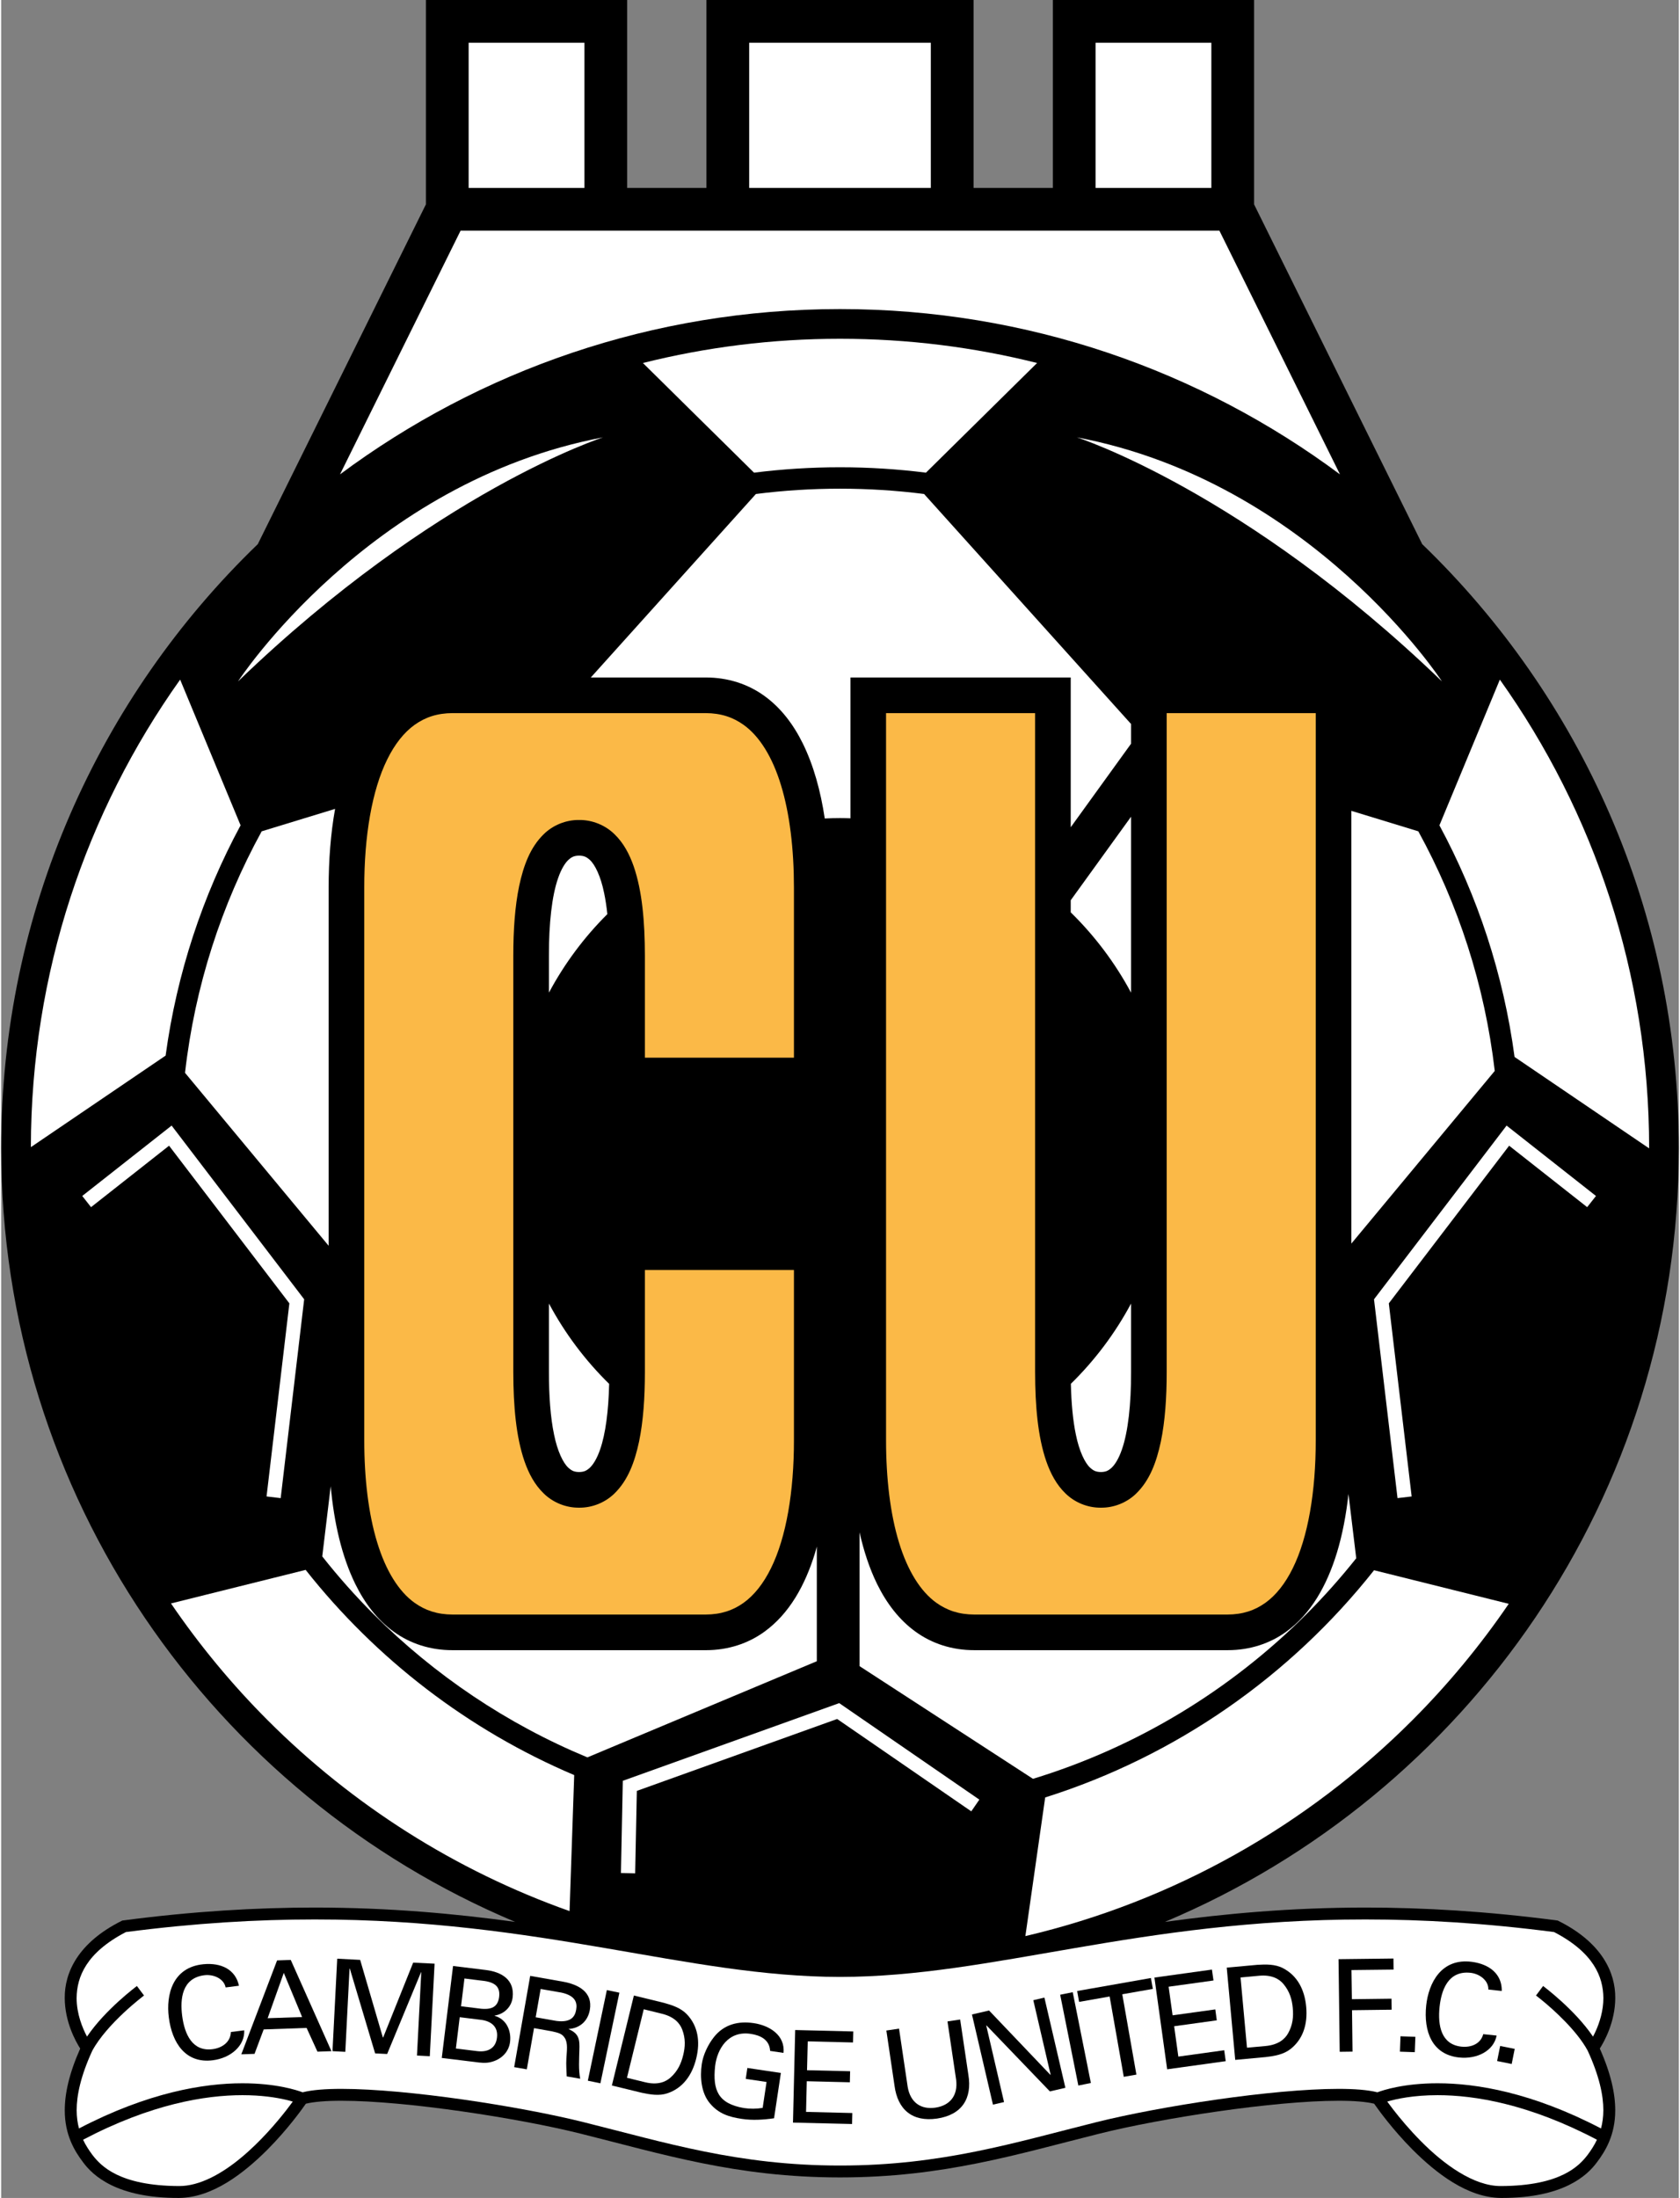
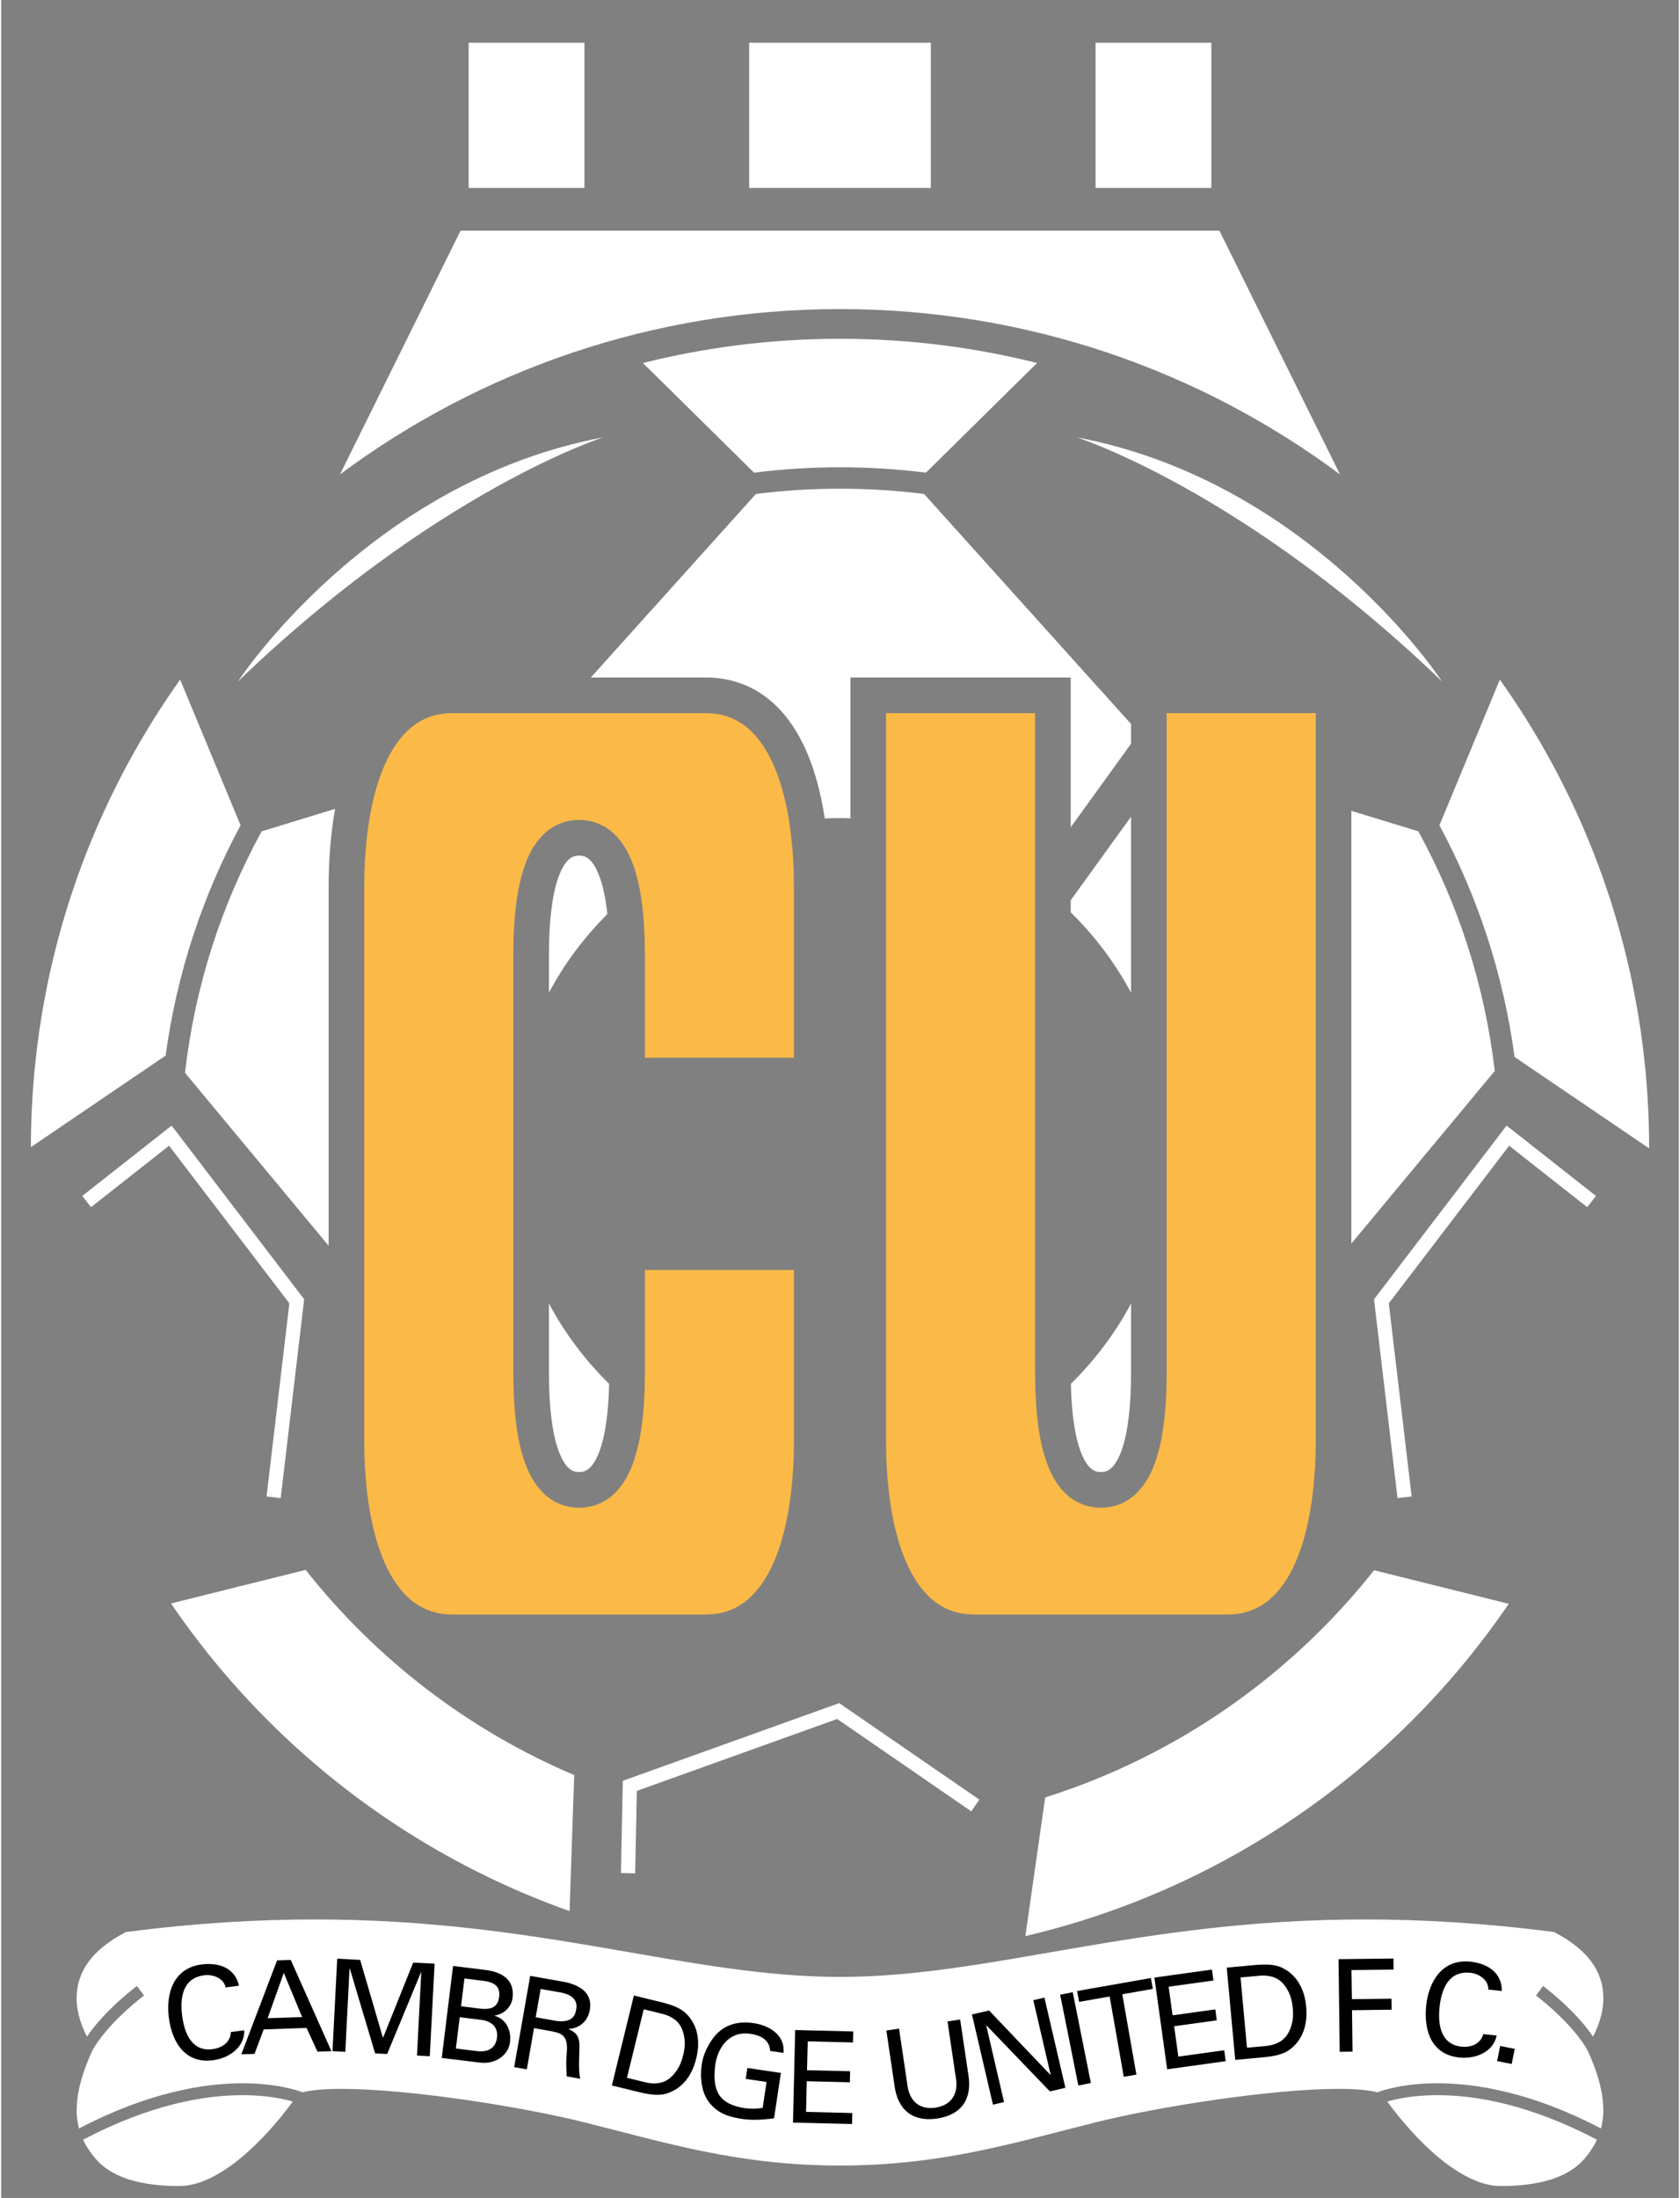
<svg xmlns="http://www.w3.org/2000/svg" version="1.0" width="276" height="361" viewBox="0 0 540.164 707.499" xml:space="preserve">
  <rect x="0" y="0" width="540.164" height="707.499" fill="#808080" stroke="none" />
  <defs>
    <clipPath id="a">
      <path d="M 0,841.89 L 595.276,841.89 L 595.276,0 L 0,0 L 0,841.89 z" />
    </clipPath>
  </defs>
  <g transform="matrix(1.25 0 0 -1.25 -12.37 1046.095)">
    <g transform="translate(-68.36 120.643)">
      <g clip-path="url(#a)">
        <g transform="translate(479.418 221.554)">
-           <path d="M 0,0 L -0.236,0.118 L -0.495,0.151 C -18.551,2.517 -34.858,3.46 -49.782,3.46 C -69.035,3.454 -85.976,1.882 -101.412,-0.231 C -23.643,32.467 30.968,109.361 30.969,199.023 C 30.968,260.105 5.613,315.26 -35.137,354.558 L -78.436,442.045 L -78.436,494.68 L -130.273,494.68 L -130.273,446.278 L -150.693,446.278 L -150.693,494.679 L -219.5,494.679 L -219.5,446.278 L -239.918,446.278 L -239.918,494.68 L -291.758,494.68 L -291.758,489.174 L -291.758,442.051 L -335.056,354.561 C -375.807,315.262 -401.161,260.106 -401.162,199.023 C -401.16,109.362 -346.555,32.469 -268.784,-0.23 C -284.22,1.882 -301.159,3.454 -320.408,3.46 C -335.334,3.46 -351.642,2.517 -369.695,0.151 L -369.956,0.118 L -370.187,0 C -381.387,-5.607 -384.84,-13.31 -384.788,-19.831 C -384.763,-26.008 -381.974,-31.005 -380.8,-32.853 C -383.681,-39.318 -384.779,-44.491 -384.779,-48.731 C -384.796,-55.096 -382.236,-59.261 -380.085,-62.102 C -377.546,-65.576 -371.35,-71.383 -355.355,-71.319 C -346.714,-71.259 -338.626,-64.931 -332.522,-58.829 C -327.432,-53.701 -323.763,-48.61 -322.677,-47.05 C -320.599,-46.546 -317.39,-46.285 -313.518,-46.291 C -296.877,-46.283 -267.833,-50.785 -251.972,-54.749 C -230.866,-60.013 -211.804,-66.035 -185.094,-66.035 C -158.387,-66.035 -139.323,-60.013 -118.218,-54.749 C -102.358,-50.785 -73.315,-46.283 -56.674,-46.291 C -52.802,-46.285 -49.593,-46.543 -47.513,-47.049 C -46.426,-48.609 -42.759,-53.7 -37.668,-58.829 C -31.564,-64.931 -23.478,-71.259 -14.835,-71.319 L -14.576,-71.319 C 1.227,-71.32 7.37,-65.558 9.896,-62.104 C 12.045,-59.263 14.604,-55.099 14.587,-48.731 C 14.587,-44.491 13.489,-39.316 10.609,-32.853 C 11.782,-31.007 14.57,-26.01 14.596,-19.831 C 14.648,-13.31 11.194,-5.605 0,0" style="fill:#000;fill-opacity:1;fill-rule:nonzero;stroke:none" />
-         </g>
+           </g>
        <path d="M 360.153,705.224 L 389.974,705.224 L 389.974,667.833 L 360.153,667.833 L 360.153,705.224 z" style="fill:#fff;fill-opacity:1;fill-rule:nonzero;stroke:none" />
        <g transform="translate(270.927 705.226)">
          <path d="M 0,0 L 46.789,0 L 46.789,-37.392 L 0,-37.394 L 0,0 z" style="fill:#fff;fill-opacity:1;fill-rule:nonzero;stroke:none" />
        </g>
        <path d="M 198.667,705.224 L 228.491,705.224 L 228.491,667.832 L 198.667,667.832 L 198.667,705.224 z" style="fill:#fff;fill-opacity:1;fill-rule:nonzero;stroke:none" />
        <g transform="translate(196.586 656.824)">
          <path d="M 0,0 L 195.467,-0.001 L 226.522,-62.751 C 190.557,-36.01 145.997,-20.182 97.735,-20.18 C 49.472,-20.182 4.912,-36.009 -31.052,-62.749 L 0,0 z" style="fill:#fff;fill-opacity:1;fill-rule:nonzero;stroke:none" />
        </g>
        <g transform="translate(462.97 440.457)">
          <path d="M 0,0 L -36.935,-44.464 L -36.935,66.973 L -19.688,61.701 C -9.422,42.997 -2.583,22.151 0,0" style="fill:#fff;fill-opacity:1;fill-rule:nonzero;stroke:none" />
        </g>
        <g transform="translate(369.295 460.602)">
          <path d="M 0,0 C -4.113,7.678 -9.371,14.65 -15.544,20.692 L -15.544,23.806 L 0,45.322 L 0,0 z" style="fill:#fff;fill-opacity:1;fill-rule:nonzero;stroke:none" />
        </g>
        <g transform="translate(369.295 380.554)">
          <path d="M 0,0 L 0,-17.71 C 0.017,-25.799 -0.75,-33.021 -2.37,-37.61 C -3.161,-39.911 -4.145,-41.476 -5.011,-42.285 C -5.906,-43.083 -6.505,-43.352 -7.771,-43.392 C -9.039,-43.352 -9.638,-43.083 -10.532,-42.285 C -11.85,-41.102 -13.35,-38.082 -14.229,-33.703 C -14.988,-30.069 -15.394,-25.582 -15.507,-20.668 C -9.346,-14.633 -4.104,-7.669 0,0" style="fill:#fff;fill-opacity:1;fill-rule:nonzero;stroke:none" />
        </g>
        <g transform="translate(294.322 628.995)">
          <path d="M 0,0 C 17.513,0 34.514,-2.171 50.763,-6.238 L 22.137,-34.479 C 14.888,-33.565 7.501,-33.092 0.003,-33.092 C -7.498,-33.092 -14.888,-33.565 -22.142,-34.48 L -50.767,-6.239 C -34.517,-2.172 -17.515,0 0,0" style="fill:#fff;fill-opacity:1;fill-rule:nonzero;stroke:none" />
        </g>
        <g transform="translate(219.348 380.56)">
          <path d="M 0,0 C 4.106,-7.676 9.344,-14.652 15.512,-20.69 C 15.356,-27.562 14.593,-33.599 13.172,-37.617 C 12.381,-39.918 11.397,-41.482 10.533,-42.292 C 9.638,-43.09 9.039,-43.358 7.772,-43.398 C 6.503,-43.358 5.904,-43.09 5.009,-42.292 C 3.695,-41.108 2.192,-38.089 1.314,-33.71 C 0.403,-29.357 -0.004,-23.79 0,-17.717 L 0,0 z" style="fill:#fff;fill-opacity:1;fill-rule:nonzero;stroke:none" />
        </g>
        <g transform="translate(219.348 460.612)">
          <path d="M 0,0 L 0,9.608 C -0.019,17.699 0.748,24.921 2.371,29.509 C 3.162,31.809 4.146,33.375 5.009,34.184 C 5.904,34.981 6.503,35.25 7.772,35.291 C 9.039,35.25 9.638,34.981 10.533,34.184 C 11.848,33 13.35,29.98 14.228,25.603 C 14.571,23.968 14.841,22.162 15.046,20.222 C 9.083,14.291 4.001,7.479 0,0" style="fill:#fff;fill-opacity:1;fill-rule:nonzero;stroke:none" />
        </g>
        <g transform="translate(145.358 502.156)">
          <path d="M 0,0 L 18.91,5.78 C 17.78,-0.531 17.251,-7.365 17.248,-14.515 L 17.248,-106.722 L -19.743,-62.19 C -17.205,-39.857 -10.341,-18.842 0,0" style="fill:#fff;fill-opacity:1;fill-rule:nonzero;stroke:none" />
        </g>
        <g transform="translate(85.91 420.828)">
          <path d="M 0,0 C 0.054,44.875 14.276,86.41 38.446,120.395 L 54.015,82.872 C 44.254,64.782 37.588,44.78 34.707,23.575 L 0,0 z" style="fill:#fff;fill-opacity:1;fill-rule:nonzero;stroke:none" />
        </g>
        <g transform="translate(224.663 224.1)">
          <path d="M 0,0 C -29.53,10.47 -56.003,27.394 -77.714,49.103 C -86.938,58.327 -95.292,68.415 -102.663,79.227 L -67.979,87.868 C -49.846,64.92 -26.098,46.613 1.196,35.026 L 0,0 z" style="fill:#fff;fill-opacity:1;fill-rule:nonzero;stroke:none" />
        </g>
        <g transform="translate(229.254 263.685)">
-           <path d="M 0,0 C -20.727,8.604 -39.383,21.187 -55.01,36.813 C -59.724,41.525 -64.158,46.517 -68.292,51.754 L -66.116,69.829 C -65.248,60.372 -63.263,51.771 -59.797,44.673 C -57.348,39.693 -54.11,35.42 -49.875,32.364 C -45.658,29.301 -40.45,27.59 -34.72,27.608 L 30.45,27.608 L 30.542,27.608 C 36.234,27.608 41.408,29.317 45.605,32.364 C 51.962,36.976 56.052,44.205 58.652,52.688 C 58.811,53.211 58.947,53.754 59.096,54.287 L 59.096,24.762 L 0,0 z" style="fill:#fff;fill-opacity:1;fill-rule:nonzero;stroke:none" />
-         </g>
+           </g>
        <g transform="translate(294.319 505.565)">
          <path d="M 0,0 C -1.316,0 -2.623,-0.04 -3.924,-0.099 C -4.996,7.035 -6.808,13.552 -9.538,19.139 C -11.986,24.12 -15.225,28.394 -19.459,31.45 C -23.679,34.513 -28.887,36.224 -34.615,36.205 L -64.184,36.205 L -21.661,83.457 C -14.566,84.36 -7.335,84.826 0.006,84.826 C 7.342,84.826 14.57,84.36 21.661,83.458 L 74.976,24.225 L 74.976,19.156 L 59.432,-2.362 L 59.432,36.208 L 2.692,36.208 L 2.692,-0.054 C 1.798,-0.026 0.902,0 0,0" style="fill:#fff;fill-opacity:1;fill-rule:nonzero;stroke:none" />
        </g>
        <g transform="translate(299.36 321.647)">
-           <path d="M 0,0 C 1.078,-4.825 2.554,-9.297 4.502,-13.288 C 6.949,-18.268 10.189,-22.541 14.422,-25.597 C 18.642,-28.66 23.85,-30.371 29.578,-30.353 L 94.749,-30.353 L 94.842,-30.353 C 100.533,-30.353 105.708,-28.644 109.905,-25.597 C 116.262,-20.985 120.352,-13.756 122.951,-5.273 C 124.371,-0.614 125.336,4.48 125.934,9.866 L 127.932,-6.689 C 123.906,-11.749 119.605,-16.581 115.038,-21.148 C 95.637,-40.546 71.572,-55.262 44.67,-63.484 L 0,-34.467 L 0,0 z" style="fill:#fff;fill-opacity:1;fill-rule:nonzero;stroke:none" />
-         </g>
+           </g>
        <g transform="translate(441.693 273.203)">
          <path d="M 0,0 C -26.957,-26.952 -61.245,-46.545 -99.623,-55.539 L -94.522,-19.836 C -60.703,-9.157 -31.316,11.494 -9.812,38.673 L 24.882,30.026 C 17.526,19.252 9.195,9.197 0,0" style="fill:#fff;fill-opacity:1;fill-rule:nonzero;stroke:none" />
        </g>
        <g transform="translate(468.074 444.054)">
          <path d="M 0,0 C -2.855,21.334 -9.543,41.454 -19.354,59.643 L -3.788,97.17 C 20.427,63.12 34.661,21.496 34.663,-23.477 C 34.663,-23.498 34.662,-23.519 34.662,-23.541 L 0,0 z" style="fill:#fff;fill-opacity:1;fill-rule:nonzero;stroke:none" />
        </g>
        <g transform="translate(139.264 540.763)">
          <path d="M 0,0 C 0,0 33.488,51.386 94.045,62.847 C 94.045,62.847 50.925,49.084 0,0" style="fill:#fff;fill-opacity:1;fill-rule:nonzero;stroke:none" />
        </g>
        <g transform="translate(449.375 540.763)">
          <path d="M 0,0 C 0,0 -33.488,51.386 -94.046,62.847 C -94.046,62.847 -50.931,49.084 0,0" style="fill:#fff;fill-opacity:1;fill-rule:nonzero;stroke:none" />
        </g>
        <g transform="translate(146.614 330.878)">
          <path d="M 0,0 L 5.878,49.727 L -25.108,90.322 L -45.207,74.498 L -47.475,77.379 L -24.452,95.502 L 9.691,50.771 L 3.641,-0.432 L 0,0 z" style="fill:#fff;fill-opacity:1;fill-rule:nonzero;stroke:none" />
        </g>
        <g transform="translate(431.871 381.648)">
          <path d="M 0,0 L 34.149,44.733 L 57.171,26.607 L 57.174,26.607 L 54.904,23.729 L 34.806,39.551 L 3.813,-1.042 L 9.696,-50.771 L 6.055,-51.199 L 0,0 z" style="fill:#fff;fill-opacity:1;fill-rule:nonzero;stroke:none" />
        </g>
        <g transform="translate(237.895 233.91)">
          <path d="M 0,0 L 0.481,23.744 L 56.224,43.748 L 92.32,18.897 L 90.242,15.878 L 55.693,39.664 L 4.096,21.146 L 3.665,-0.075 L 0,0 z" style="fill:#fff;fill-opacity:1;fill-rule:nonzero;stroke:none" />
        </g>
        <g transform="translate(140.017 160.564)">
          <path d="M 0,0 C -4.982,-4.137 -10.681,-7.292 -15.954,-7.267 C -31.296,-7.204 -36.039,-2.112 -38.235,0.725 C -39.091,1.877 -39.949,3.156 -40.664,4.661 C -23.176,13.856 -9.206,16.136 0.384,16.138 C 5.234,16.138 8.969,15.555 11.472,14.979 C 12.212,14.81 12.831,14.643 13.354,14.488 C 12.942,13.926 12.431,13.24 11.819,12.452 C 9.238,9.122 4.983,4.115 0,0" style="fill:#fff;fill-opacity:1;fill-rule:nonzero;stroke:none" />
        </g>
        <g transform="translate(486.864 161.288)">
          <path d="M 0,0 C -2.196,-2.837 -6.938,-7.929 -22.281,-7.991 C -29.313,-8.052 -37.096,-2.341 -42.941,3.593 C -45.869,6.542 -48.331,9.508 -50.055,11.728 C -50.666,12.516 -51.177,13.202 -51.588,13.765 C -49.302,14.437 -44.898,15.414 -38.619,15.414 C -29.03,15.412 -15.063,13.131 2.429,3.938 C 1.715,2.431 0.856,1.151 0,0" style="fill:#fff;fill-opacity:1;fill-rule:nonzero;stroke:none" />
        </g>
        <g transform="translate(490.942 172.822)">
          <path d="M 0,0 C -0.006,-1.786 -0.239,-3.319 -0.598,-4.694 C -18.327,4.556 -32.692,6.944 -42.697,6.942 C -51.255,6.942 -56.604,5.218 -58.198,4.62 C -60.736,5.254 -64.12,5.499 -68.198,5.502 C -85.323,5.495 -114.317,0.979 -130.482,-3.048 C -151.727,-8.35 -170.391,-14.241 -196.618,-14.241 C -222.849,-14.241 -241.512,-8.35 -262.756,-3.048 C -278.925,0.979 -307.917,5.495 -325.042,5.502 C -329.121,5.499 -332.505,5.251 -335.039,4.62 C -336.631,5.216 -341.981,6.941 -350.542,6.941 C -360.549,6.943 -374.916,4.555 -392.642,-4.694 C -393.002,-3.319 -393.236,-1.786 -393.241,0 C -393.241,3.835 -392.208,8.797 -389.224,15.302 C -387.365,18.765 -384.016,22.383 -381.14,25.071 C -379.7,26.421 -378.38,27.545 -377.423,28.327 C -376.467,29.111 -375.89,29.541 -375.89,29.543 L -377.723,31.993 L -377.725,31.995 C -377.783,31.924 -385.849,25.97 -390.575,18.961 C -391.73,21.136 -393.26,24.824 -393.249,28.9 C -393.195,34.322 -390.796,40.557 -380.56,45.88 C -362.742,48.203 -346.659,49.13 -331.933,49.13 C -273.237,49.146 -236.089,34.361 -196.618,34.329 C -157.151,34.361 -120.004,49.146 -61.307,49.13 C -46.583,49.13 -30.499,48.203 -12.681,45.88 C -2.446,40.557 -0.044,34.322 0.008,28.9 C 0.011,25.623 -0.963,22.599 -1.954,20.403 C -2.196,19.869 -2.438,19.386 -2.664,18.96 C -7.391,25.97 -15.455,31.923 -15.515,31.994 L -17.347,29.542 C -17.308,29.512 -16.739,29.084 -15.815,28.328 C -12.956,26.003 -6.832,20.54 -4.032,15.335 C -1.035,8.815 0,3.845 0,0" style="fill:#fff;fill-opacity:1;fill-rule:nonzero;stroke:none" />
        </g>
        <g transform="translate(136.074 204.446)">
          <path d="M 0,0 C -0.445,2.239 -3.062,3.435 -5.486,3.14 C -11.328,2.4 -11.728,-3.073 -11.206,-7.243 C -10.588,-12.123 -8.526,-16.553 -3.385,-15.903 C -0.856,-15.586 1.273,-14.046 1.351,-11.478 L 4.791,-11.045 C 4.963,-15.047 1.295,-18.182 -3.324,-18.759 C -10.305,-19.649 -13.812,-14.296 -14.64,-7.688 C -15.379,-1.88 -13.673,5.202 -5.713,5.975 C -1.14,6.408 2.545,4.618 3.435,0.434 L 0,0" style="fill:#000;fill-opacity:1;fill-rule:nonzero;stroke:none" />
        </g>
        <g transform="translate(140.115 187.222)">
          <path d="M 0,0 L 9.21,24.178 L 12.734,24.306 L 23.211,0.811 L 19.609,0.683 L 16.814,6.797 L 5.758,6.408 L 3.401,0.116 L 0,0 z M 6.781,9.293 L 15.663,9.598 L 10.939,20.971 L 6.781,9.293 z" style="fill:#000;fill-opacity:1;fill-rule:nonzero;stroke:none" />
        </g>
        <g transform="translate(186.465 208.348)">
          <path d="M 0,0 L -0.067,0 L -8.788,-21.043 L -11.884,-20.889 L -18.403,0.945 L -18.476,0.945 L -19.565,-20.487 L -22.867,-20.315 L -21.649,3.497 L -15.741,3.19 L -9.894,-16.786 L -9.821,-16.803 L -2.084,2.484 L 3.429,2.212 L 2.195,-21.616 L -1.106,-21.443 L 0,0 z" style="fill:#000;fill-opacity:1;fill-rule:nonzero;stroke:none" />
        </g>
        <g transform="translate(191.746 186.287)">
          <path d="M 0,0 L 2.907,23.678 L 11.361,22.645 C 15.424,22.145 18.82,20.126 18.248,15.542 C 17.942,13.083 16.03,11.283 13.628,10.916 L 13.618,10.85 C 16.608,10.005 17.942,7.093 17.592,4.136 C 17.247,1.379 15.185,-0.467 12.578,-1.078 C 11.316,-1.39 9.872,-1.239 8.471,-1.034 L 0,0 z M 4.963,13.306 L 9.026,12.807 C 12.139,12.328 14.401,12.618 14.779,15.734 C 15.163,18.842 13.034,19.671 9.905,19.954 L 5.842,20.46 L 4.963,13.306 z M 3.635,2.429 L 9.11,1.757 C 11.633,1.444 13.868,2.301 14.218,5.214 C 14.584,8.132 12.617,9.505 10.1,9.815 L 4.625,10.488 L 3.635,2.429" style="fill:#000;fill-opacity:1;fill-rule:nonzero;stroke:none" />
        </g>
        <g transform="translate(215.507 193.964)">
          <path d="M 0,0 L -1.856,-10.611 L -5.113,-10.045 L -0.983,13.455 L 7.409,11.971 C 11.345,11.277 15.196,9.331 14.374,4.674 C 13.874,1.84 11.8,-0.034 8.954,-0.207 L 8.943,-0.272 C 11.656,-1.445 11.778,-3.019 11.678,-5.714 C 11.623,-8.122 11.439,-10.667 11.895,-13.034 L 8.421,-12.424 C 8.365,-10.967 8.249,-9.372 8.332,-7.949 C 8.443,-5.787 8.788,-3.864 7.909,-2.508 C 7.159,-1.268 5.836,-1.129 4.563,-0.812 L 0,0 z M 0.428,2.795 L 5.792,1.851 C 9.433,1.39 10.539,2.867 10.855,4.724 C 11.189,6.574 10.667,8.354 7.076,9.147 L 1.707,10.081 L 0.428,2.795" style="fill:#000;fill-opacity:1;fill-rule:nonzero;stroke:none" />
        </g>
        <g transform="translate(229.37 180.429)">
-           <path d="M 0,0 L 4.896,23.333 L 8.125,22.661 L 3.235,-0.672 L 0,0 z" style="fill:#000;fill-opacity:1;fill-rule:nonzero;stroke:none" />
-         </g>
+           </g>
        <g transform="translate(241.23 202.362)">
          <path d="M 0,0 L 7.709,-1.88 C 9.838,-2.468 12.078,-3.185 13.651,-4.836 C 16.485,-7.811 17.142,-11.807 16.063,-16.198 C 14.99,-20.594 12.556,-23.846 8.665,-25.168 C 6.514,-25.908 4.202,-25.497 2.04,-25.046 L -5.669,-23.168 L 0,0 z M -1.784,-21.184 L 2.902,-22.333 C 6.137,-23.129 8.198,-22.233 9.416,-21.139 C 11.283,-19.487 12.167,-17.531 12.695,-15.381 C 13.229,-13.229 13.34,-11.073 12.445,-8.755 C 11.873,-7.216 10.461,-5.486 7.215,-4.692 L 2.541,-3.541 L -1.784,-21.184" style="fill:#000;fill-opacity:1;fill-rule:nonzero;stroke:none" />
        </g>
        <g transform="translate(276.325 188.099)">
          <path d="M 0,0 C -0.161,2.901 -2.507,4.02 -5.019,4.392 C -10.805,5.258 -13.651,0.513 -14.173,-3.924 C -14.818,-10.004 -13.479,-13.579 -6.736,-14.717 C -5.136,-14.957 -3.496,-14.935 -1.923,-14.673 L -0.923,-8.004 L -6.281,-7.203 L -5.864,-4.391 L 2.768,-5.68 L 1.012,-17.347 C -1.823,-17.759 -4.608,-17.907 -7.287,-17.508 C -10.622,-17.008 -13.273,-16.174 -15.502,-13.512 C -17.781,-10.827 -18.098,-6.736 -17.608,-3.4 C -17.236,-0.955 -16.014,1.597 -14.49,3.54 C -11.895,6.831 -8.221,7.754 -4.202,7.148 C -0.217,6.559 3.918,4.064 3.44,-0.511 L 0,0" style="fill:#000;fill-opacity:1;fill-rule:nonzero;stroke:none" />
        </g>
        <g transform="translate(282.211 169.635)">
          <path d="M 0,0 L 0.567,23.839 L 15.524,23.473 L 15.458,20.638 L 3.802,20.921 L 3.618,13.49 L 14.718,13.229 L 14.651,10.383 L 3.552,10.655 L 3.368,2.758 L 15.285,2.468 L 15.218,-0.361 L 0,0 z" style="fill:#000;fill-opacity:1;fill-rule:nonzero;stroke:none" />
        </g>
        <g transform="translate(327.389 181.93)">
          <path d="M 0,0 C 1.006,-6.06 -1.651,-10.288 -8.049,-11.25 C -14.457,-12.188 -18.209,-8.915 -19.02,-2.824 L -21.127,11.417 L -17.858,11.905 L -15.63,-3.118 C -14.935,-7.159 -12.188,-8.993 -8.465,-8.438 C -4.747,-7.876 -2.651,-5.337 -3.151,-1.272 L -5.381,13.762 L -2.118,14.251 L 0,0" style="fill:#000;fill-opacity:1;fill-rule:nonzero;stroke:none" />
        </g>
        <g transform="translate(346.97 201.83)">
          <path d="M 0,0 L 5.407,-23.234 L 1.411,-24.157 L -14.913,-7.172 L -14.979,-7.183 L -10.395,-26.903 L -13.251,-27.57 L -18.659,-4.349 L -14.251,-3.325 L 1.533,-19.889 L 1.606,-19.877 L -2.857,-0.674 L 0,0 z" style="fill:#000;fill-opacity:1;fill-rule:nonzero;stroke:none" />
        </g>
        <g transform="translate(355.713 179.184)">
          <path d="M 0,0 L -4.68,23.383 L -1.445,24.034 L 3.229,0.65 L 0,0 z" style="fill:#000;fill-opacity:1;fill-rule:nonzero;stroke:none" />
        </g>
        <g transform="translate(363.773 202.11)">
          <path d="M 0,0 L -7.865,-1.389 L -8.365,1.413 L 10.632,4.759 L 11.133,1.958 L 3.256,0.573 L 6.896,-20.114 L 3.641,-20.682 L 0,0 z" style="fill:#000;fill-opacity:1;fill-rule:nonzero;stroke:none" />
        </g>
        <g transform="translate(378.59 183.363)">
          <path d="M 0,0 L -3.279,23.623 L 11.534,25.679 L 11.934,22.867 L 0.378,21.266 L 1.401,13.901 L 12.4,15.424 L 12.784,12.612 L 1.801,11.089 L 2.88,3.269 L 14.696,4.907 L 15.085,2.096 L 0,0 z" style="fill:#000;fill-opacity:1;fill-rule:nonzero;stroke:none" />
        </g>
        <g transform="translate(393.938 209.543)">
          <path d="M 0,0 L 7.898,0.723 C 10.11,0.855 12.467,0.912 14.479,-0.134 C 18.131,-2.023 20.06,-5.598 20.465,-10.094 C 20.877,-14.602 19.637,-18.459 16.392,-20.988 C 14.606,-22.378 12.283,-22.767 10.071,-23.027 L 2.185,-23.756 L 0,0 z M 5.214,-20.621 L 10.017,-20.183 C 13.34,-19.871 14.99,-18.359 15.791,-16.936 C 17.02,-14.763 17.214,-12.623 17.008,-10.416 C 16.813,-8.215 16.219,-6.147 14.617,-4.23 C 13.578,-2.969 11.667,-1.784 8.354,-2.09 L 3.552,-2.535 L 5.214,-20.621" style="fill:#000;fill-opacity:1;fill-rule:nonzero;stroke:none" />
        </g>
        <g transform="translate(423.034 187.871)">
          <path d="M 0,0 L -0.299,23.851 L 13.841,24.018 L 13.873,21.171 L 3.035,21.05 L 3.141,13.546 L 13.34,13.674 L 13.374,10.839 L 3.175,10.711 L 3.302,0.044 L 0,0 z" style="fill:#000;fill-opacity:1;fill-rule:nonzero;stroke:none" />
        </g>
        <g transform="translate(438.548 187.904)">
-           <path d="M 0,0 L 0.14,3.963 L 3.975,3.824 L 3.824,-0.133 L 0,0 z" style="fill:#000;fill-opacity:1;fill-rule:nonzero;stroke:none" />
-         </g>
+           </g>
        <g transform="translate(461.325 203.901)">
          <path d="M 0,0 C 0.077,2.285 -2.195,4.051 -4.618,4.313 C -10.472,4.925 -12.122,-0.312 -12.567,-4.475 C -13.078,-9.371 -12.101,-14.162 -6.932,-14.707 C -4.401,-14.969 -1.979,-13.969 -1.317,-11.489 L 2.129,-11.851 C 1.378,-15.791 -2.901,-17.986 -7.536,-17.497 C -14.523,-16.758 -16.707,-10.749 -16.014,-4.113 C -15.391,1.695 -12.111,8.192 -4.191,7.126 C 0.355,6.509 3.54,3.913 3.451,-0.366 L 0,0" style="fill:#000;fill-opacity:1;fill-rule:nonzero;stroke:none" />
        </g>
        <g transform="translate(463.582 185.492)">
          <path d="M 0,0 L 0.783,3.88 L 4.53,3.129 L 3.751,-0.762 L 0,0 z" style="fill:#000;fill-opacity:1;fill-rule:nonzero;stroke:none" />
        </g>
        <g transform="translate(416.861 345.423)">
          <path d="M 0,0 C 0.021,-13.249 -1.976,-25.073 -5.91,-33.018 C -7.867,-36.999 -10.248,-39.978 -12.964,-41.931 C -15.694,-43.88 -18.763,-44.938 -22.753,-44.956 L -87.924,-44.956 C -91.914,-44.938 -94.982,-43.88 -97.713,-41.931 C -101.778,-39.027 -105.122,-33.699 -107.352,-26.369 C -109.585,-19.072 -110.681,-9.936 -110.677,0 L -110.677,187.176 L -72.287,187.176 L -72.284,17.421 C -72.268,8.78 -71.594,0.868 -69.405,-5.495 C -68.291,-8.671 -66.779,-11.536 -64.438,-13.788 C -62.127,-16.051 -58.81,-17.476 -55.338,-17.436 C -51.867,-17.476 -48.55,-16.051 -46.239,-13.788 C -42.747,-10.38 -41.033,-5.728 -39.899,-0.443 C -38.8,4.862 -38.395,10.947 -38.393,17.421 L -38.393,187.176 L 0,187.176 L 0,0 z" style="fill:#fbb947;fill-opacity:1;fill-rule:nonzero;stroke:none" />
        </g>
        <g transform="translate(184.744 529.574)">
          <path d="M 0,0 C -2.713,-1.955 -5.094,-4.933 -7.051,-8.915 C -10.988,-16.859 -12.982,-28.684 -12.961,-41.933 L -12.961,-184.151 C -12.968,-194.086 -11.873,-203.223 -9.636,-210.52 C -7.409,-217.85 -4.065,-223.178 0,-226.082 C 2.729,-228.031 5.801,-229.088 9.791,-229.107 L 74.96,-229.107 C 78.951,-229.088 82.021,-228.031 84.75,-226.082 C 87.465,-224.128 89.846,-221.15 91.803,-217.168 C 95.737,-209.224 97.734,-197.4 97.713,-184.151 L 97.713,-140.377 L 59.323,-140.377 L 59.323,-166.73 C 59.318,-173.204 58.916,-179.289 57.814,-184.594 C 56.682,-189.878 54.968,-194.531 51.474,-197.939 C 49.163,-200.202 45.849,-201.626 42.377,-201.586 C 38.903,-201.626 35.588,-200.202 33.278,-197.939 C 30.936,-195.687 29.421,-192.822 28.31,-189.646 C 26.121,-183.283 25.448,-175.371 25.429,-166.73 L 25.429,-59.354 C 25.433,-52.879 25.836,-46.795 26.938,-41.488 C 28.07,-36.204 29.783,-31.552 33.278,-28.143 C 35.588,-25.88 38.903,-24.458 42.377,-24.497 C 45.849,-24.458 49.163,-25.88 51.474,-28.143 C 53.815,-30.395 55.33,-33.261 56.441,-36.438 C 58.63,-42.8 59.304,-50.713 59.323,-59.354 L 59.323,-85.704 L 97.713,-85.704 L 97.713,-41.933 C 97.717,-31.997 96.622,-22.86 94.388,-15.563 C 92.16,-8.233 88.816,-2.906 84.75,0 C 82.021,1.947 78.951,3.007 74.96,3.023 L 9.791,3.023 C 5.801,3.007 2.729,1.947 0,0" style="fill:#fbb947;fill-opacity:1;fill-rule:nonzero;stroke:none" />
        </g>
      </g>
    </g>
  </g>
</svg>